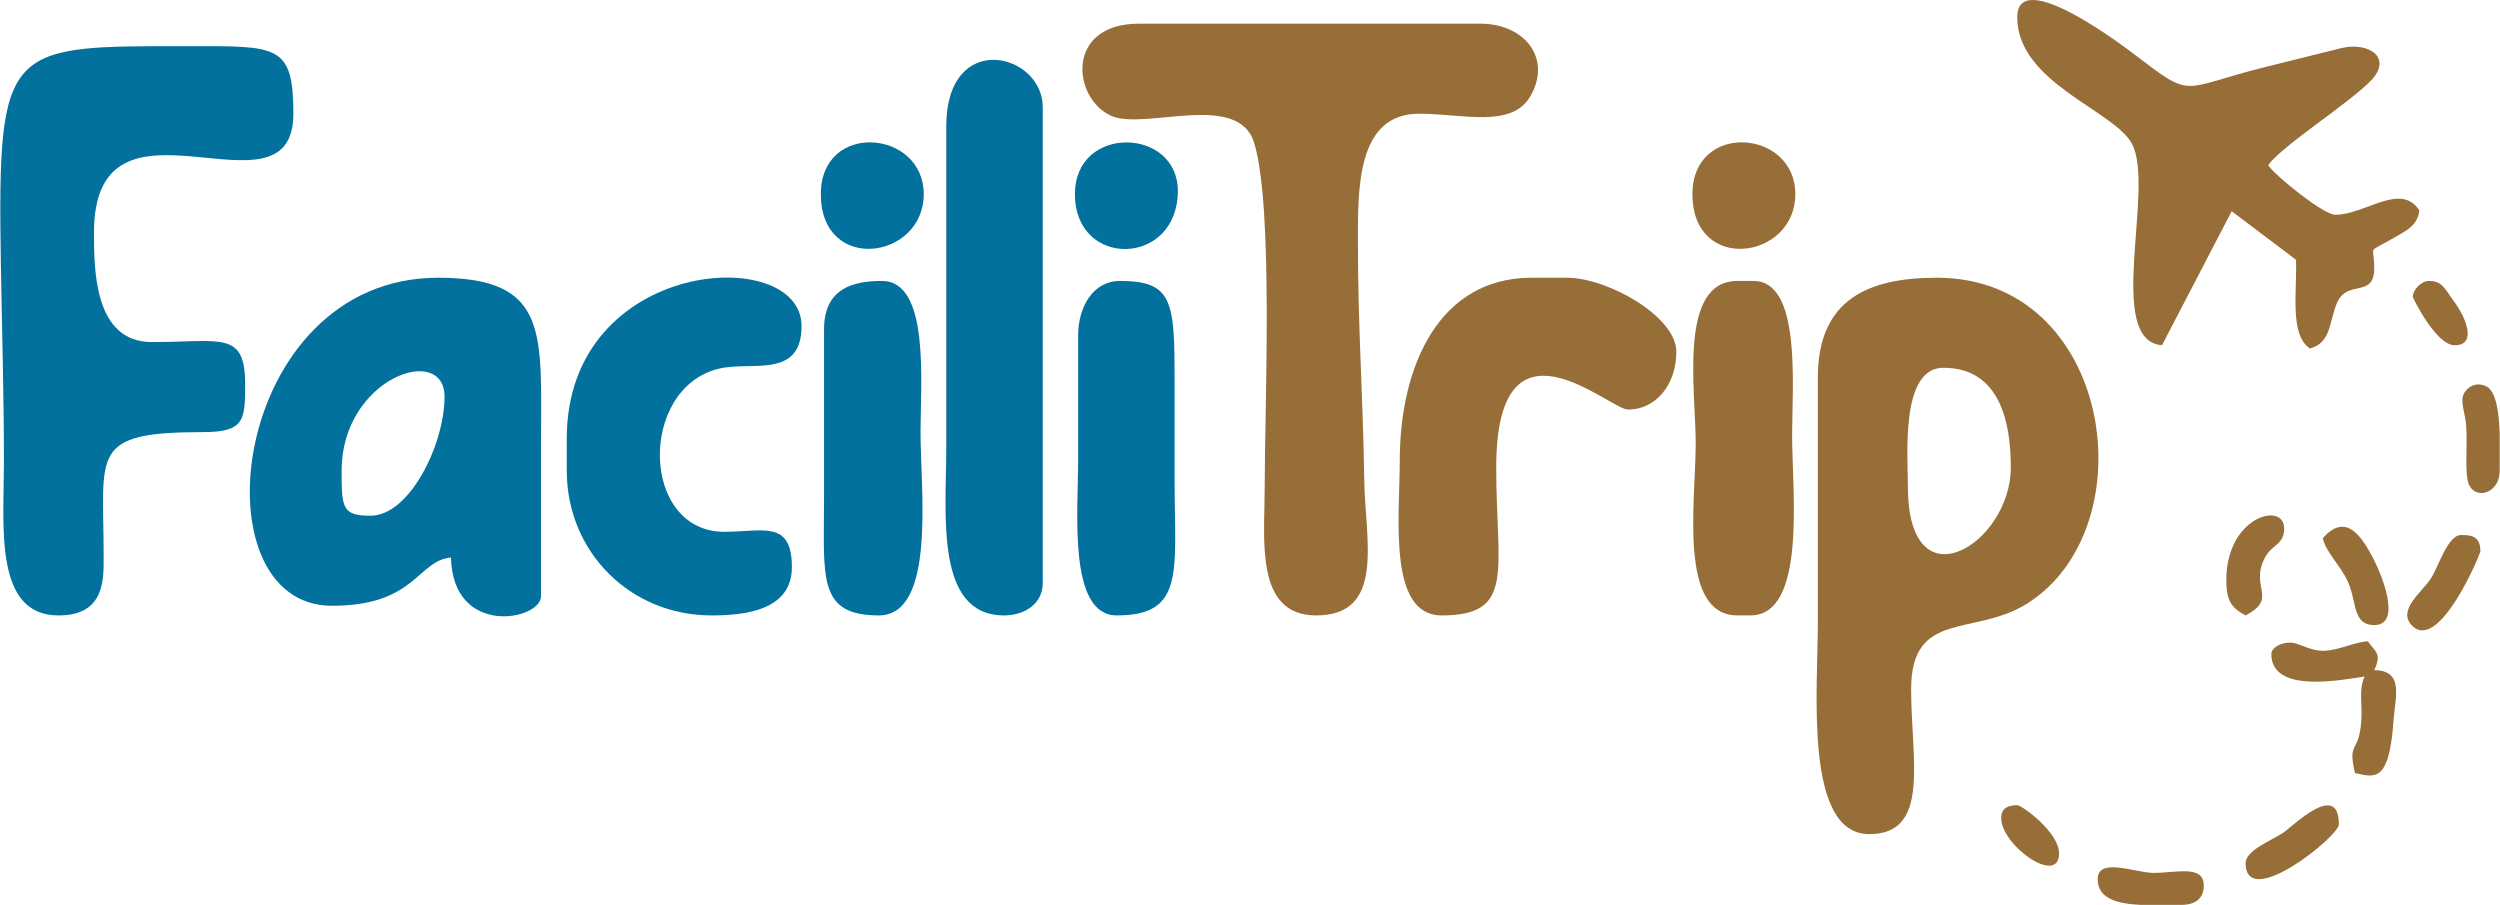
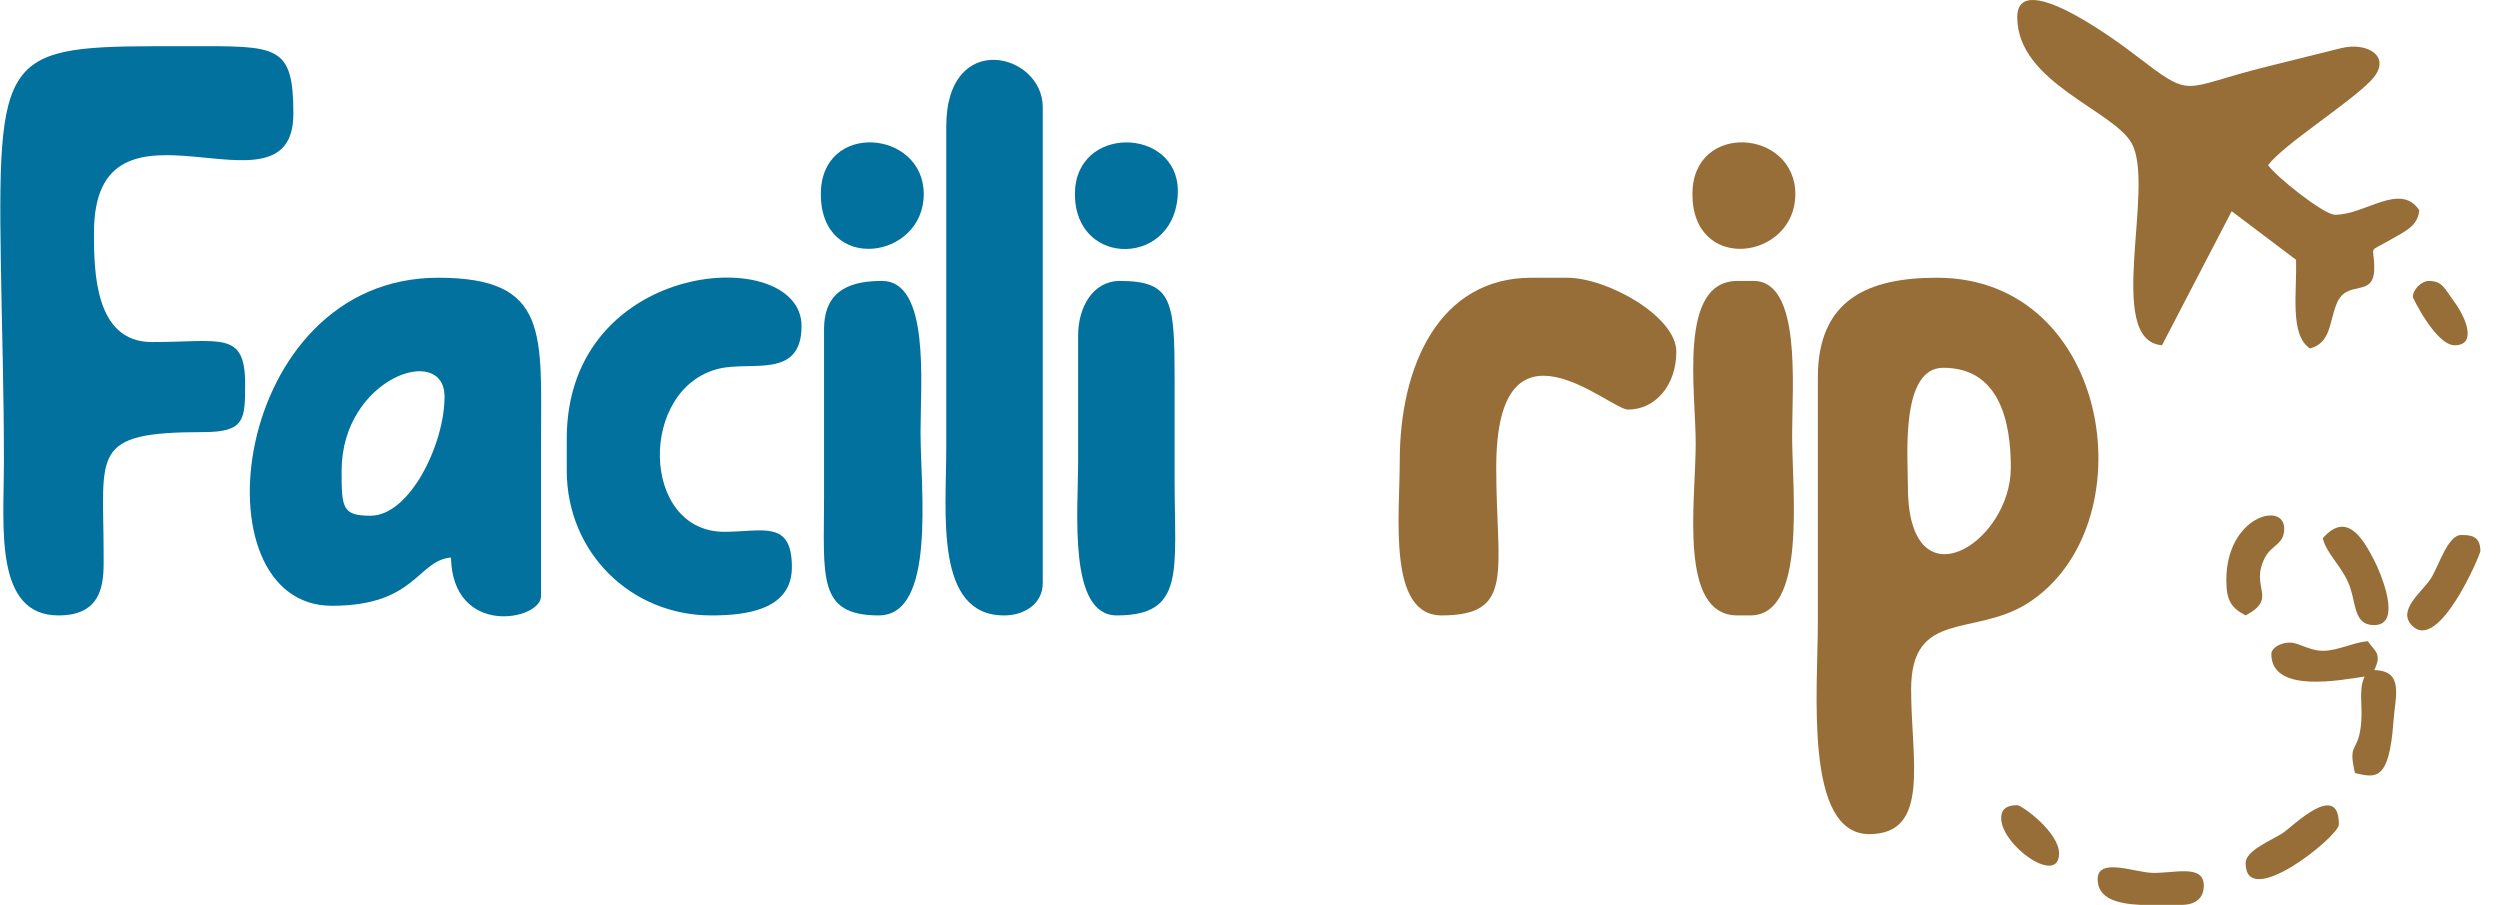
<svg xmlns="http://www.w3.org/2000/svg" xml:space="preserve" width="3238px" height="1172px" version="1.1" style="shape-rendering:geometricPrecision; text-rendering:geometricPrecision; image-rendering:optimizeQuality; fill-rule:evenodd; clip-rule:evenodd" viewBox="0 0 3394.67 1229.02">
  <defs>
    <style type="text/css">
   
    .fil1 {fill:#02719E}
    .fil0 {fill:#976E38}
   
  </style>
  </defs>
  <g id="Camada_x0020_1">
-     <path class="fil0" d="M1717.25 665.52c0,67.25 -13.43,170.36 69.9,170.36 94.66,0 66.6,-103.12 65.37,-183.31 -1.91,-123.49 -8.59,-205.29 -8.59,-323.41 0,-71.04 -2.2,-174.73 83,-174.73 59.16,0 125.67,20.3 151.17,-23.68 29.57,-51.03 -7.22,-98.63 -68.17,-98.63l-463.04 0c-101.64,0 -90.47,102.52 -37.71,125.33 45.86,19.83 172.8,-34.51 194.04,37.23 26.19,88.49 14.03,358.05 14.03,470.84z" />
    <path class="fil0" d="M2590.91 661.15c0,-41 -10.6,-161.63 48.05,-161.63 76.11,0 91.73,72.46 91.73,135.42 0,103.7 -139.78,190.31 -139.78,26.21zm-122.31 -148.52l0 331.99c0,92.73 -19.11,288.3 69.89,288.3 83.5,0 56.79,-101.37 56.79,-196.57 0,-109.25 85.84,-70.99 158.22,-116.98 163.85,-104.11 115.44,-442.16 -123.28,-442.16 -93.02,0 -161.62,29.36 -161.62,135.42z" />
    <path class="fil1" d="M79.15 835.88c64.74,0 61.16,-51.74 61.16,-83 0,-137.83 -19.84,-165.99 135.41,-165.99 56.52,0 56.79,-17.05 56.79,-65.53 0,-72.49 -32.93,-56.78 -126.68,-56.78 -77.76,0 -78.63,-96.33 -78.63,-148.52 0,-215.82 270.83,-5.91 270.83,-161.63 0,-94.17 -21.94,-91.73 -139.78,-91.73 -249.86,0 -262.2,-5.46 -257.57,292.51 1.46,94.37 4.33,178.81 4.2,275.37 -0.11,85.2 -13.41,205.3 74.27,205.3z" />
    <path class="fil1" d="M502.87 700.46c-38.65,0 -39.31,-10.8 -39.31,-61.15 0,-125.67 139.78,-174.05 139.78,-100.47 0,64.81 -47.47,161.62 -100.47,161.62zm-52.42 122.32c114.05,0 116.06,-61.74 161.63,-65.53 2.42,108.58 122.31,85.31 122.31,52.42l0 -205.31c0,-150.93 12.15,-227.15 -139.78,-227.15 -281.85,0 -332.01,445.57 -144.16,445.57z" />
    <path class="fil0" d="M2739.43 23.38c0,88.95 131.48,126.43 155.75,171.87 31.97,59.88 -37.47,267.18 40.82,273.69l94.69 -182.06 87.37 65.95c1.41,44.85 -8.83,101.92 18.88,120.48 28.1,-7.5 25.87,-33.94 36,-60.1 13.84,-35.76 51.37,-6.62 51.37,-49.1 0,-33.19 -11.05,-19.11 25.19,-40.27 16.54,-9.66 34.18,-16.91 35.97,-38.36 -25.92,-38.7 -73.93,6.76 -114.64,6.15 -15.52,-0.24 -80.7,-52.41 -90.67,-67.31 19.87,-27.12 108.74,-83.09 139.32,-114.52 31.1,-31.96 -3.87,-53.4 -39.91,-44.45 -36.72,9.11 -65.61,16.33 -101.99,25.35 -118.62,29.4 -97.36,45.47 -179.01,-16.78 -8.83,-6.73 -159.14,-122.26 -159.14,-50.54z" />
    <path class="fil1" d="M1284.79 171.9l0 436.83c0,89.67 -15.91,227.15 78.63,227.15 28.2,0 52.42,-16.35 52.42,-43.68l0 -646.51c0.32,-73.69 -131.05,-106.8 -131.05,26.21z" />
    <path class="fil1" d="M769.34 595.63l0 43.68c0,110.29 86.21,196.57 196.57,196.57 45.64,0 109.21,-6.94 109.21,-65.52 0,-64.78 -39.69,-48.06 -91.74,-48.06 -114.12,0 -116.98,-195.35 -7.19,-221.61 43.96,-10.51 112.03,14.54 112.03,-57.95 0,-112.13 -318.88,-93.02 -318.88,152.89z" />
    <path class="fil0" d="M1900.72 626.2c0,74.96 -16.58,209.68 56.79,209.68 100.74,0 74.26,-60.11 74.26,-200.94 0,-222.96 153.67,-78.63 179.1,-78.63 36.74,0 65.52,-32.76 65.52,-78.63 0,-47.99 -93.74,-100.47 -148.52,-100.47l-48.05 0c-125.45,0 -179.1,119.5 -179.1,248.99z" />
    <path class="fil0" d="M2359.39 835.88l17.47 0c77.05,0 56.79,-168.76 56.79,-244.62 0,-67.24 12.92,-209.68 -52.42,-209.68l-21.84 0c-81.49,0 -56.3,150.57 -56.7,222.69 -0.44,79.24 -23.42,231.61 56.7,231.61z" />
    <path class="fil1" d="M1118.8 447.1l0 227.15c0,109.25 -9.69,161.63 74.26,161.63 78.25,0 56.79,-171.42 56.79,-248.99 0,-67.54 12.91,-205.31 -52.42,-205.31 -37.81,0 -78.63,9.26 -78.63,65.52z" />
    <path class="fil1" d="M1463.89 455.84l0 170.36c0,68.44 -13.82,209.68 52.42,209.68 93.32,0 78.63,-60.26 78.63,-183.47l0 -135.41c0,-107.8 -2.33,-135.42 -74.26,-135.42 -36.39,0 -56.79,35.04 -56.79,74.26z" />
    <path class="fil1" d="M1459.53 263.64c0,101.75 139.78,98.56 139.78,-4.37 0,-86.54 -139.78,-90.51 -139.78,4.37z" />
    <path class="fil0" d="M2298.23 263.64c0,108.61 139.79,89.19 139.79,0 0,-88.34 -139.79,-98.98 -139.79,0z" />
    <path class="fil1" d="M1114.43 263.64c0,108.61 139.79,89.19 139.79,0 0,-87.65 -139.79,-99.58 -139.79,0z" />
    <path class="fil0" d="M3084.52 888.3c0,54.57 96.06,34.97 126.69,30.6 -8.3,17.27 -2.81,37.7 -4.54,60.97 -3.35,45.05 -18.91,25.68 -8.57,70.06 27.42,6.38 46.48,12.46 52.27,-70.06 2.39,-34.03 14.96,-68.81 -26.06,-69.73 10.93,-22.77 0.95,-24.85 -8.74,-39.31 -19.2,1.59 -40.94,13.1 -61.15,13.1 -14.86,0 -27.05,-7.46 -38.25,-10.31 -13.55,-3.44 -31.65,4.67 -31.65,14.68z" />
    <path class="fil0" d="M3368.46 748.51c0,-21.52 -14.29,-21.84 -26.21,-21.84 -18.25,0 -30.62,43.04 -41.2,59.27 -12.14,18.64 -46.29,42.91 -25.23,63.96 36.46,36.47 92.64,-97.11 92.64,-101.39z" />
-     <path class="fil0" d="M3394.67 588.23c-0.98,-27.93 -4.79,-56.08 -17.44,-63.11 -9.77,-5.42 -21.83,-3.56 -29.24,6.41 -7.06,9.49 -3.22,19.87 -0.15,36.43 4.4,23.75 -0.89,63.02 3.3,84.37 5.55,28.34 43.53,20.49 43.53,-13.02l0 -51.08z" />
    <path class="fil0" d="M3023.37 787.83c0,28.23 6.98,37.88 26.21,48.05 44.99,-23.81 4.96,-37.59 26.24,-78.51 9.26,-17.78 26.18,-17.4 26.18,-39.43 0,-37.57 -78.63,-16.6 -78.63,69.89z" />
    <path class="fil0" d="M3154.42 731.04c4.54,19.52 23.07,35.71 33.64,58.1 12.84,27.21 6.14,59.85 36.25,59.85 38.82,0 8.79,-70.58 0.14,-87.51 -15.85,-31.02 -37.89,-67.42 -70.03,-30.44z" />
    <path class="fil0" d="M2848.64 1194.08c0,26.44 26.61,33.39 58.21,34.94l55.36 0c18.52,0 30.58,-8.27 30.58,-26.21 0,-29.58 -40.03,-16.45 -70.03,-17.3 -24.03,-0.68 -74.12,-21.3 -74.12,8.57z" />
    <path class="fil0" d="M3049.58 1172.24c0,65.68 126.68,-36.21 126.68,-52.42 0,-60.58 -62.78,2.69 -75.93,11.44 -14.87,9.9 -50.75,23.66 -50.75,40.98z" />
    <path class="fil0" d="M3276.73 403.42c0,1.29 31.42,65.52 56.79,65.52 30.64,0 15.63,-37.46 -1.17,-59.98 -12.1,-16.21 -15.17,-27.38 -33.78,-27.38 -10.19,0 -21.84,11.66 -21.84,21.84z" />
    <path class="fil0" d="M2717.59 1111.08c0,37.38 78.63,92.73 78.63,48.05 0,-28.9 -50.59,-65.52 -56.79,-65.52 -11.46,0 -21.84,3.25 -21.84,17.47z" />
  </g>
</svg>